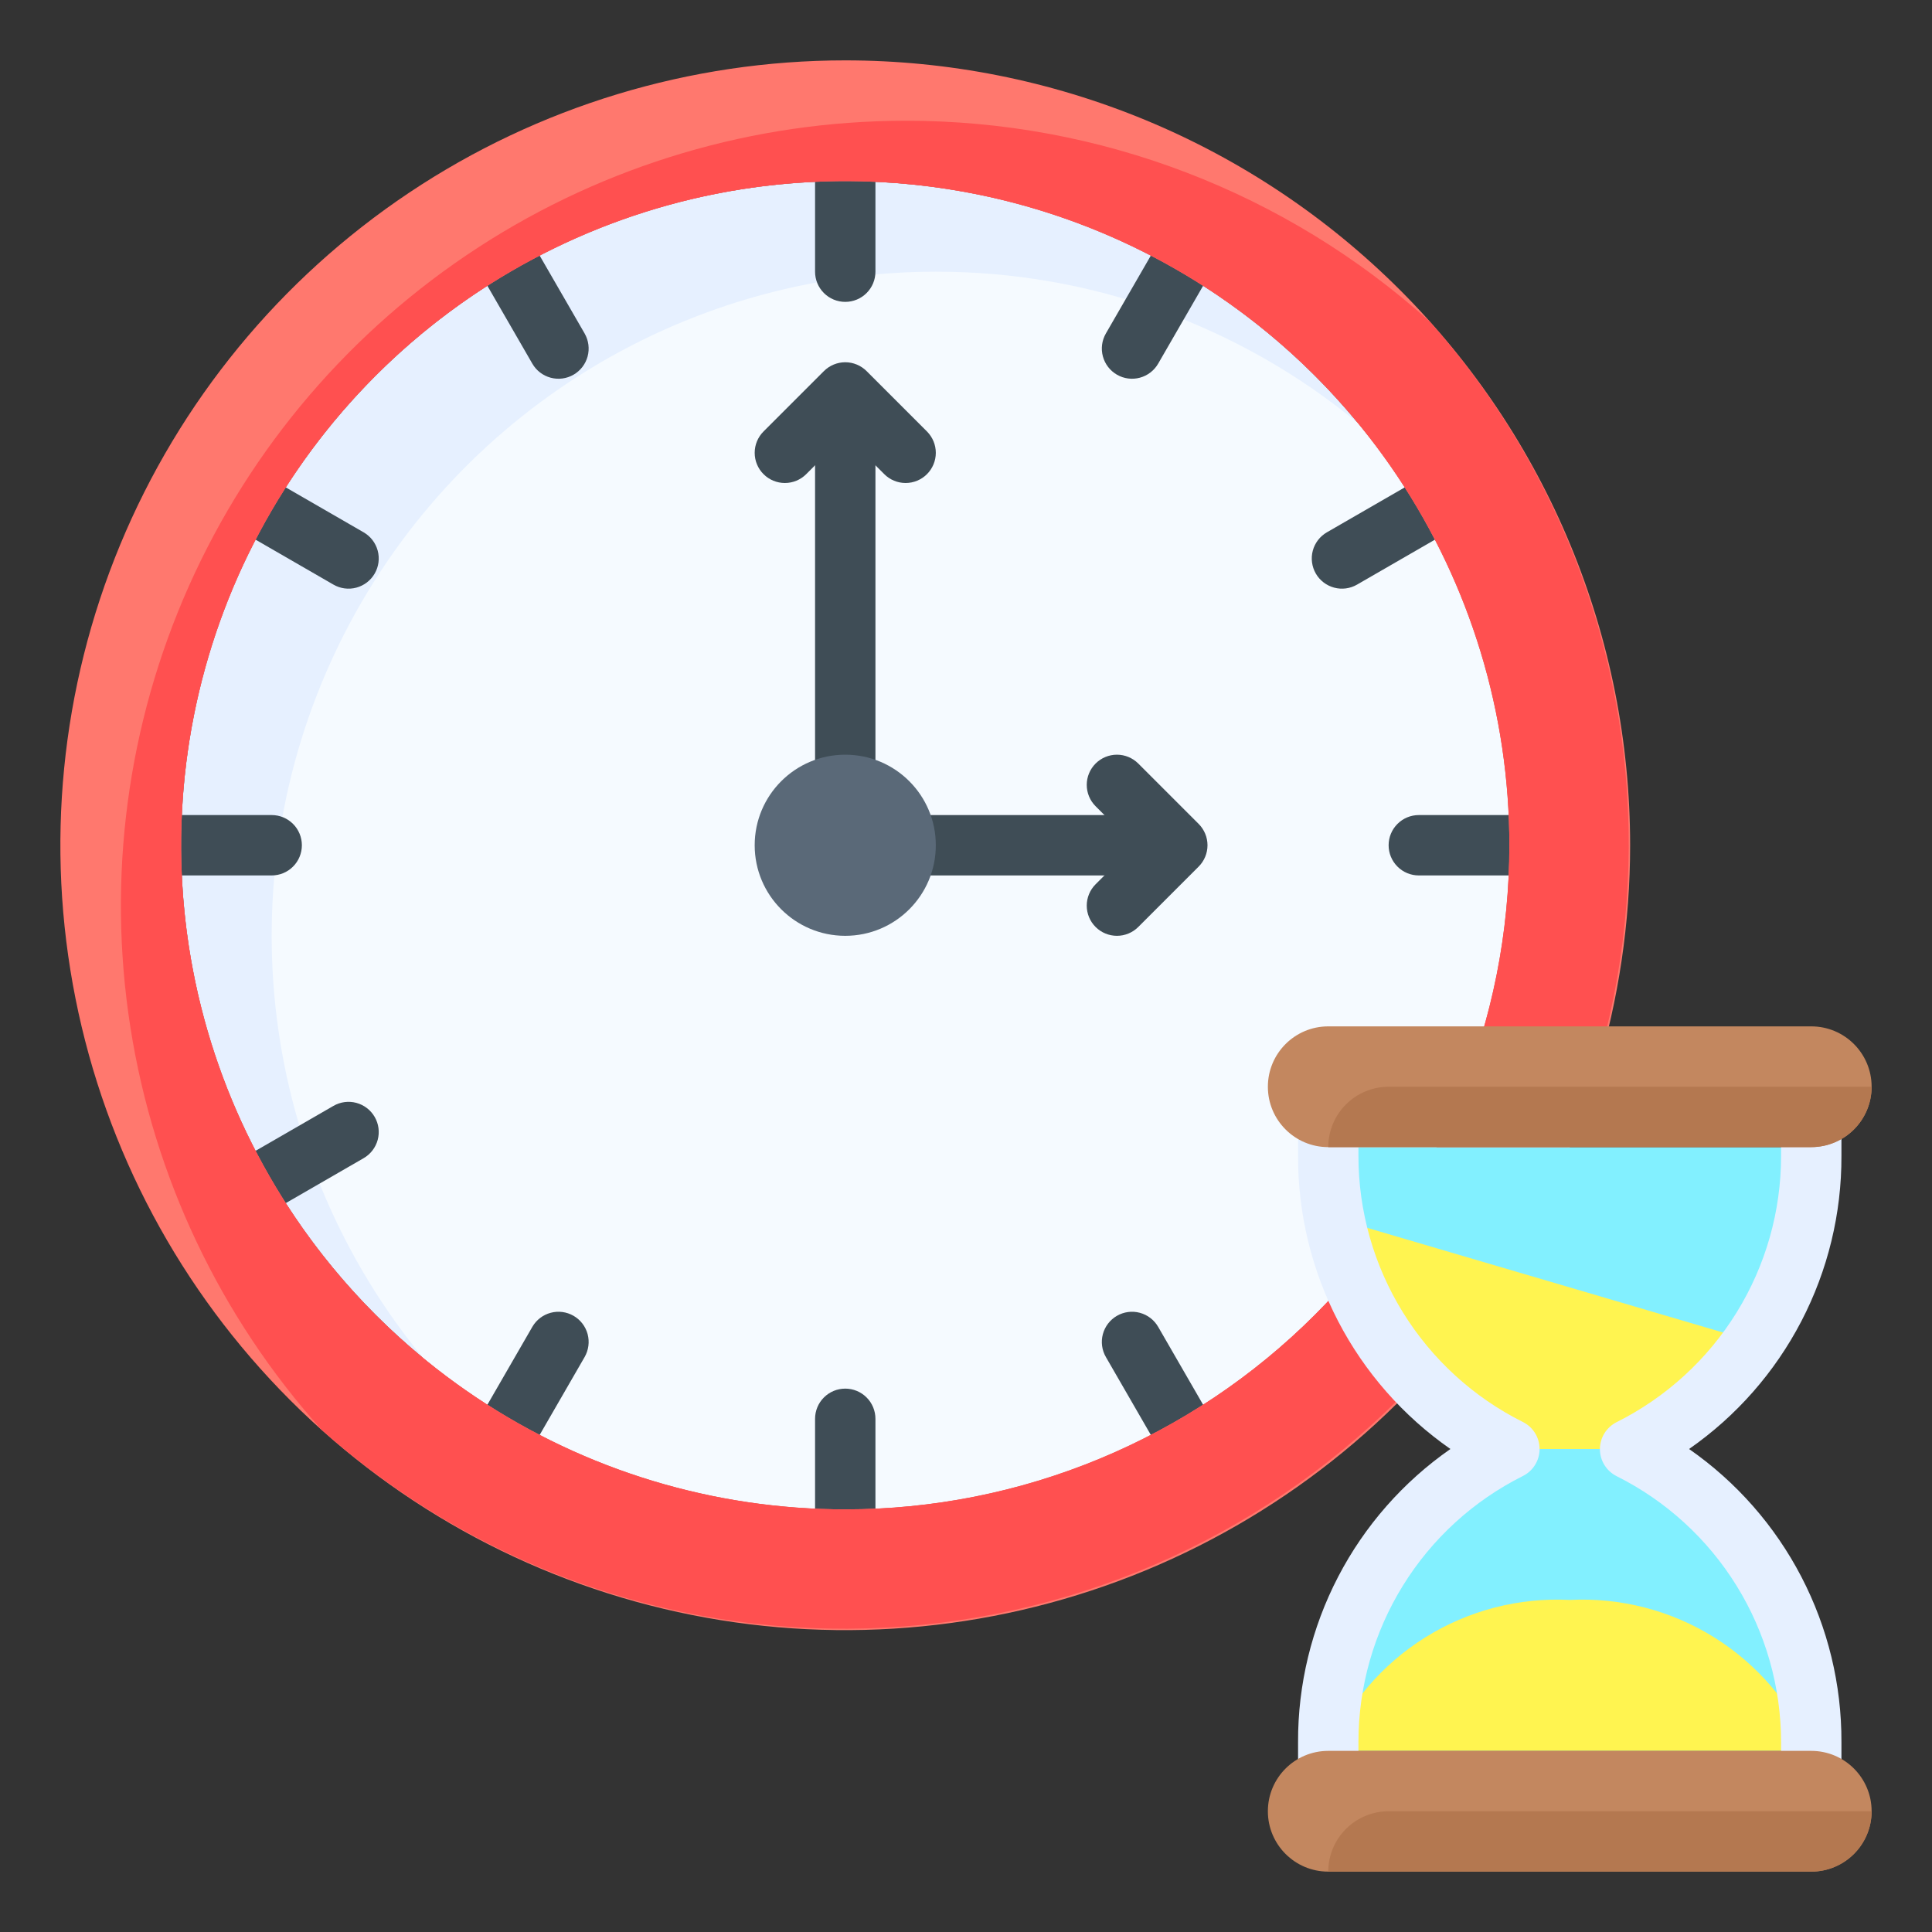
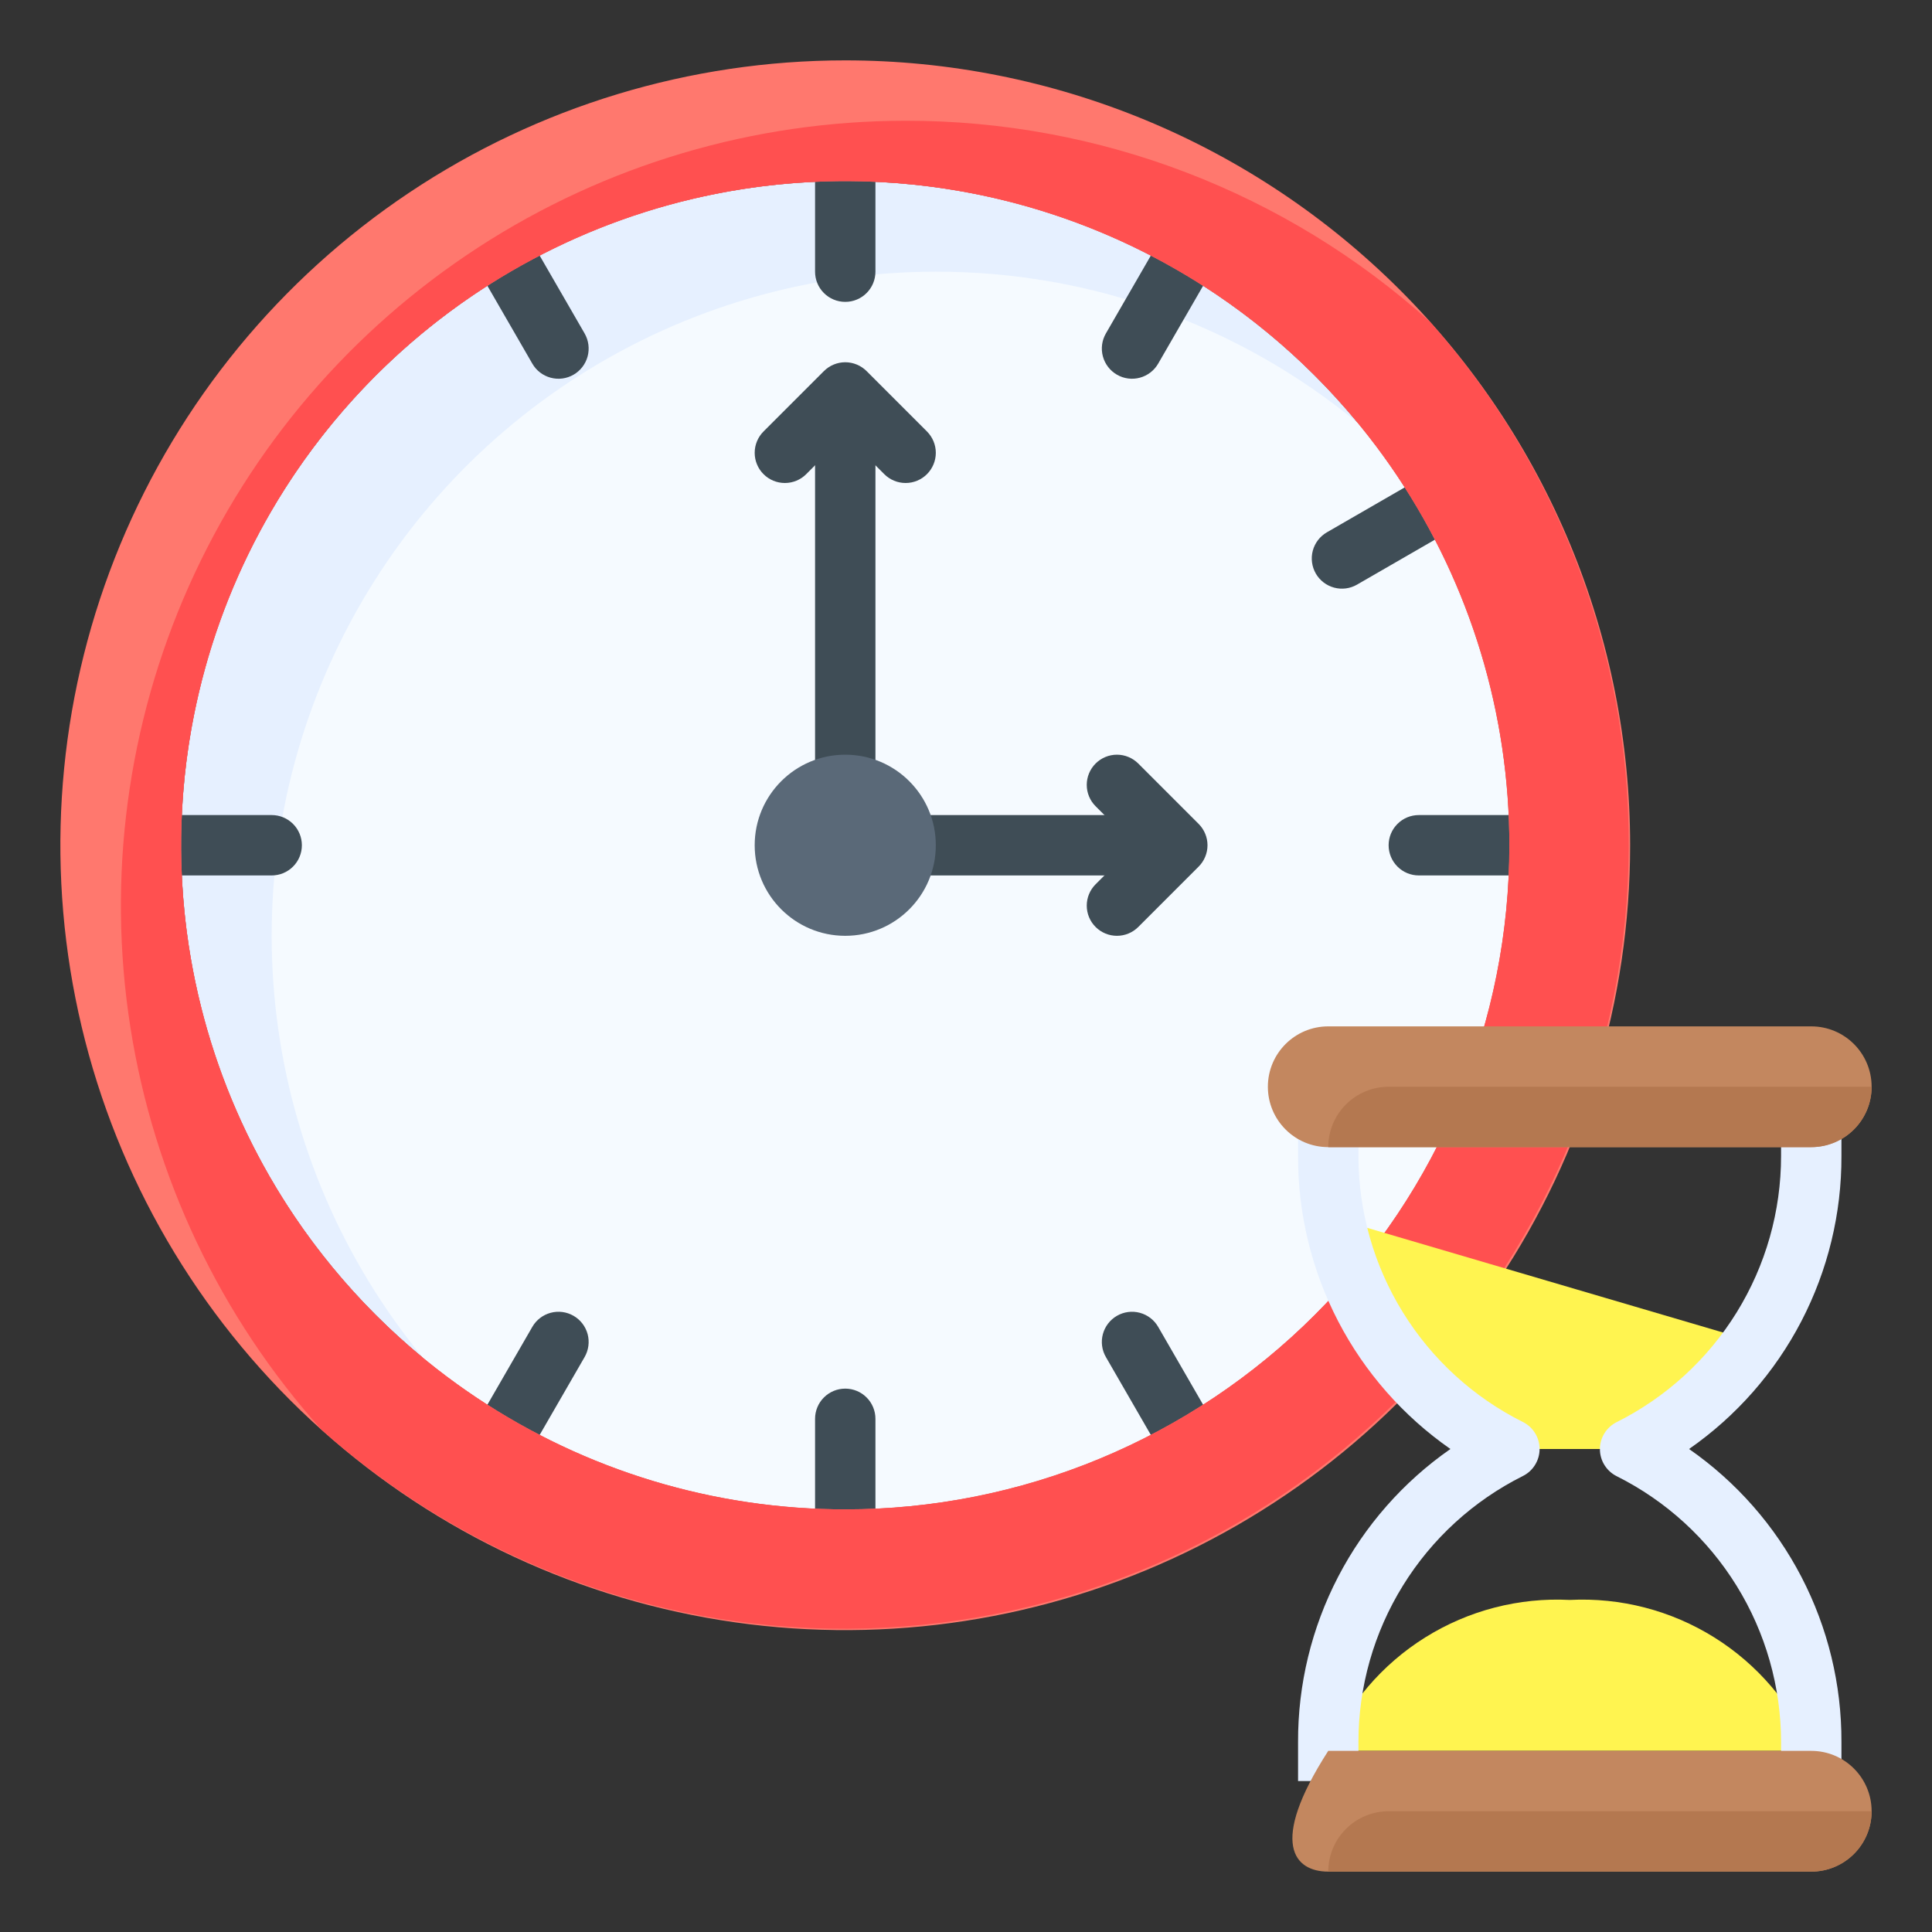
<svg xmlns="http://www.w3.org/2000/svg" width="64" height="64" viewBox="0 0 64 64" fill="none">
  <rect x="0" y="0" width="64" height="64" fill="#333333" stroke="none" />
  <path d="M28 50C40.15 50 50 40.15 50 28C50 15.85 40.15 6 28 6C15.85 6 6 15.85 6 28C6 40.15 15.85 50 28 50Z" fill="#E6F0FF" />
  <path d="M31 9C26.829 9 22.745 10.185 19.222 12.418C15.7 14.65 12.884 17.838 11.104 21.61C9.324 25.381 8.653 29.581 9.168 33.719C9.684 37.858 11.365 41.764 14.016 44.984C18.237 48.46 23.601 50.239 29.062 49.976C34.524 49.712 39.691 47.424 43.557 43.558C47.424 39.691 49.712 34.524 49.976 29.062C50.239 23.601 48.46 18.237 44.984 14.016C41.049 10.766 36.103 8.992 31 9Z" fill="#F5FAFF" />
  <path d="M28 10C27.735 10 27.48 9.895 27.293 9.707C27.105 9.52 27 9.265 27 9V5H29V9C29 9.265 28.895 9.52 28.707 9.707C28.52 9.895 28.265 10 28 10Z" fill="#3F4D56" />
  <path d="M29 51H27V47C27 46.735 27.105 46.48 27.293 46.293C27.48 46.105 27.735 46 28 46C28.265 46 28.52 46.105 28.707 46.293C28.895 46.48 29 46.735 29 47V51Z" fill="#3F4D56" />
  <path d="M9 29H5V27H9C9.265 27 9.52 27.105 9.707 27.293C9.895 27.48 10 27.735 10 28C10 28.265 9.895 28.52 9.707 28.707C9.52 28.895 9.265 29 9 29Z" fill="#3F4D56" />
  <path d="M51 29H47C46.735 29 46.48 28.895 46.293 28.707C46.105 28.52 46 28.265 46 28C46 27.735 46.105 27.48 46.293 27.293C46.48 27.105 46.735 27 47 27H51V29Z" fill="#3F4D56" />
  <path d="M17.634 12.046L15.634 8.581L17.366 7.581L19.366 11.046C19.498 11.276 19.534 11.549 19.466 11.805C19.397 12.061 19.23 12.279 19 12.412C18.77 12.545 18.497 12.581 18.241 12.512C17.985 12.443 17.766 12.276 17.634 12.046Z" fill="#3F4D56" />
-   <path d="M8.581 40.366L7.581 38.634L11.046 36.634C11.276 36.501 11.549 36.465 11.805 36.534C12.061 36.603 12.279 36.77 12.412 37C12.545 37.23 12.581 37.503 12.512 37.759C12.443 38.015 12.276 38.233 12.046 38.366L8.581 40.366Z" fill="#3F4D56" />
  <path d="M43.588 19C43.456 18.77 43.419 18.497 43.488 18.241C43.557 17.985 43.724 17.767 43.954 17.634L47.419 15.634L48.419 17.366L44.954 19.366C44.724 19.499 44.451 19.535 44.195 19.466C43.939 19.397 43.721 19.23 43.588 19Z" fill="#3F4D56" />
-   <path d="M11.046 19.366L7.581 17.366L8.581 15.634L12.046 17.634C12.276 17.767 12.443 17.985 12.512 18.241C12.581 18.497 12.545 18.77 12.412 19C12.279 19.23 12.061 19.397 11.805 19.466C11.549 19.535 11.276 19.499 11.046 19.366Z" fill="#3F4D56" />
  <path d="M17.366 48.419L15.634 47.419L17.634 43.954C17.766 43.724 17.985 43.557 18.241 43.488C18.497 43.419 18.77 43.455 19 43.588C19.23 43.721 19.397 43.939 19.466 44.195C19.534 44.451 19.498 44.724 19.366 44.954L17.366 48.419Z" fill="#3F4D56" />
  <path d="M38.634 48.419L40.366 47.419L38.366 43.954C38.233 43.724 38.015 43.557 37.759 43.488C37.503 43.419 37.23 43.455 37 43.588C36.77 43.721 36.603 43.939 36.534 44.195C36.465 44.451 36.501 44.724 36.634 44.954L38.634 48.419Z" fill="#3F4D56" />
  <path d="M37 12.412C36.77 12.279 36.603 12.061 36.534 11.805C36.465 11.549 36.501 11.276 36.634 11.046L38.634 7.581L40.366 8.581L38.366 12.046C38.233 12.276 38.015 12.443 37.759 12.512C37.503 12.581 37.23 12.545 37 12.412Z" fill="#3F4D56" />
  <path d="M27 13H29V26H27V13Z" fill="#3F4D56" />
  <path d="M30 27H39V29H30V27Z" fill="#3F4D56" />
  <path d="M28 31C29.657 31 31 29.657 31 28C31 26.343 29.657 25 28 25C26.343 25 25 26.343 25 28C25 29.657 26.343 31 28 31Z" fill="#5A6978" />
  <path d="M29.293 15.707L28 14.414L26.707 15.707C26.519 15.895 26.265 16 26 16C25.735 16 25.48 15.895 25.293 15.707C25.105 15.52 25 15.265 25 15C25 14.735 25.105 14.481 25.293 14.293L27.293 12.293C27.48 12.106 27.735 12 28 12C28.265 12 28.519 12.106 28.707 12.293L30.707 14.293C30.894 14.481 31 14.735 31 15C31 15.265 30.894 15.52 30.707 15.707C30.519 15.895 30.265 16 30 16C29.735 16 29.48 15.895 29.293 15.707Z" fill="#3F4D56" />
  <path d="M36.293 30.707C36.105 30.52 36 30.265 36 30C36 29.735 36.105 29.481 36.293 29.293L37.586 28L36.293 26.707C36.105 26.52 36 26.265 36 26C36 25.735 36.105 25.481 36.293 25.293C36.48 25.106 36.735 25 37 25C37.265 25 37.519 25.106 37.707 25.293L39.707 27.293C39.894 27.481 40 27.735 40 28C40 28.265 39.894 28.52 39.707 28.707L37.707 30.707C37.519 30.895 37.265 31 37 31C36.735 31 36.48 30.895 36.293 30.707Z" fill="#3F4D56" />
  <path d="M28 2C22.858 2 17.831 3.525 13.555 6.382C9.28 9.239 5.947 13.299 3.979 18.05C2.011 22.801 1.496 28.029 2.5 33.072C3.503 38.116 5.979 42.749 9.615 46.385C13.251 50.021 17.884 52.497 22.928 53.5C27.971 54.504 33.199 53.989 37.95 52.021C42.701 50.053 46.761 46.721 49.618 42.445C52.475 38.169 54 33.142 54 28C54 24.586 53.328 21.205 52.021 18.05C50.714 14.896 48.799 12.03 46.385 9.615C43.971 7.201 41.104 5.286 37.95 3.979C34.795 2.673 31.414 2 28 2ZM28 50C23.649 50 19.395 48.71 15.777 46.292C12.16 43.875 9.34 40.439 7.675 36.419C6.01 32.399 5.574 27.976 6.423 23.708C7.272 19.44 9.367 15.52 12.444 12.444C15.52 9.367 19.44 7.272 23.708 6.423C27.976 5.574 32.399 6.01 36.419 7.675C40.439 9.34 43.875 12.16 46.292 15.777C48.71 19.395 50 23.649 50 28C50 30.889 49.431 33.75 48.325 36.419C47.22 39.088 45.599 41.514 43.556 43.556C41.514 45.599 39.088 47.22 36.419 48.325C33.75 49.431 30.889 50 28 50Z" fill="#FF786E" />
  <path d="M30 4C24.979 4.001 20.065 5.456 15.853 8.189C11.641 10.922 8.31 14.816 6.263 19.401C4.216 23.986 3.541 29.066 4.319 34.026C5.096 38.987 7.293 43.616 10.645 47.355C15.599 51.775 22.057 54.133 28.694 53.944C35.331 53.755 41.644 51.034 46.339 46.339C51.034 41.644 53.755 35.331 53.944 28.694C54.133 22.057 51.775 15.599 47.355 10.645C42.591 6.359 36.408 3.992 30 4ZM28 50C23.649 50 19.395 48.71 15.777 46.292C12.16 43.875 9.34 40.439 7.675 36.419C6.01 32.399 5.574 27.976 6.423 23.708C7.272 19.441 9.367 15.52 12.444 12.444C15.521 9.367 19.441 7.272 23.708 6.423C27.976 5.574 32.399 6.01 36.419 7.675C40.439 9.34 43.875 12.16 46.292 15.777C48.71 19.395 50 23.649 50 28C50 30.889 49.431 33.75 48.325 36.419C47.22 39.088 45.599 41.514 43.556 43.556C41.514 45.599 39.088 47.22 36.419 48.325C33.75 49.431 30.889 50 28 50Z" fill="#FF5050" />
-   <path d="M60 38H44V38.292C44 40.308 44.562 42.283 45.621 43.998C46.681 45.713 48.197 47.099 50 48C48.197 48.901 46.681 50.287 45.621 52.002C44.562 53.717 44 55.692 44 57.708V58H60V57.708C60 55.692 59.438 53.717 58.379 52.002C57.319 50.287 55.803 48.901 54 48C55.803 47.099 57.319 45.713 58.379 43.998C59.438 42.283 60 40.308 60 38.292V38Z" fill="#82F0FF" />
  <path d="M50 48H54C55.636 47.174 57.036 45.947 58.068 44.432L44.223 40.36C44.536 41.991 45.22 43.528 46.222 44.853C47.224 46.178 48.516 47.254 50 48Z" fill="#FFF450" />
  <path d="M52 53C53.685 52.914 55.356 53.347 56.787 54.241C58.218 55.135 59.339 56.447 60 58H44C44.661 56.447 45.782 55.135 47.213 54.241C48.644 53.347 50.315 52.914 52 53Z" fill="#FFF450" />
  <path d="M45 59H43V57.708C42.993 55.802 43.449 53.923 44.328 52.232C45.207 50.541 46.483 49.089 48.047 48C46.483 46.911 45.207 45.459 44.328 43.768C43.449 42.077 42.993 40.198 43 38.292V37H45V38.292C45 40.122 45.51 41.916 46.472 43.472C47.434 45.029 48.81 46.287 50.447 47.105C50.614 47.188 50.754 47.316 50.851 47.474C50.949 47.632 51.001 47.814 51.001 48C51.001 48.186 50.949 48.368 50.851 48.526C50.754 48.684 50.614 48.812 50.447 48.895C48.81 49.713 47.434 50.971 46.472 52.528C45.51 54.084 45 55.878 45 57.708V59Z" fill="#E6F0FF" />
  <path d="M61 59H59V57.708C58.999 55.879 58.489 54.086 57.527 52.531C56.565 50.975 55.189 49.718 53.553 48.9C53.387 48.817 53.247 48.689 53.149 48.531C53.051 48.373 52.999 48.191 52.999 48.005C52.999 47.819 53.051 47.637 53.149 47.479C53.247 47.321 53.387 47.193 53.553 47.11C55.19 46.291 56.567 45.032 57.529 43.475C58.492 41.917 59.001 40.123 59 38.292V37H61V38.292C61.007 40.198 60.551 42.077 59.672 43.768C58.793 45.459 57.517 46.911 55.953 48C57.517 49.089 58.793 50.541 59.672 52.232C60.551 53.923 61.007 55.802 61 57.708V59Z" fill="#E6F0FF" />
-   <path d="M60 58H44C42.895 58 42 58.895 42 60C42 61.105 42.895 62 44 62H60C61.105 62 62 61.105 62 60C62 58.895 61.105 58 60 58Z" fill="#C3875F" />
+   <path d="M60 58H44C42 61.105 42.895 62 44 62H60C61.105 62 62 61.105 62 60C62 58.895 61.105 58 60 58Z" fill="#C3875F" />
  <path d="M62 60H46C45.47 60 44.961 60.211 44.586 60.586C44.211 60.961 44 61.47 44 62H60C60.53 62 61.039 61.789 61.414 61.414C61.789 61.039 62 60.53 62 60Z" fill="#B47850" />
  <path d="M60 34H44C42.895 34 42 34.895 42 36C42 37.105 42.895 38 44 38H60C61.105 38 62 37.105 62 36C62 34.895 61.105 34 60 34Z" fill="#C3875F" />
  <path d="M62 36H46C45.47 36 44.961 36.211 44.586 36.586C44.211 36.961 44 37.47 44 38H60C60.53 38 61.039 37.789 61.414 37.414C61.789 37.039 62 36.53 62 36Z" fill="#B47850" />
</svg>